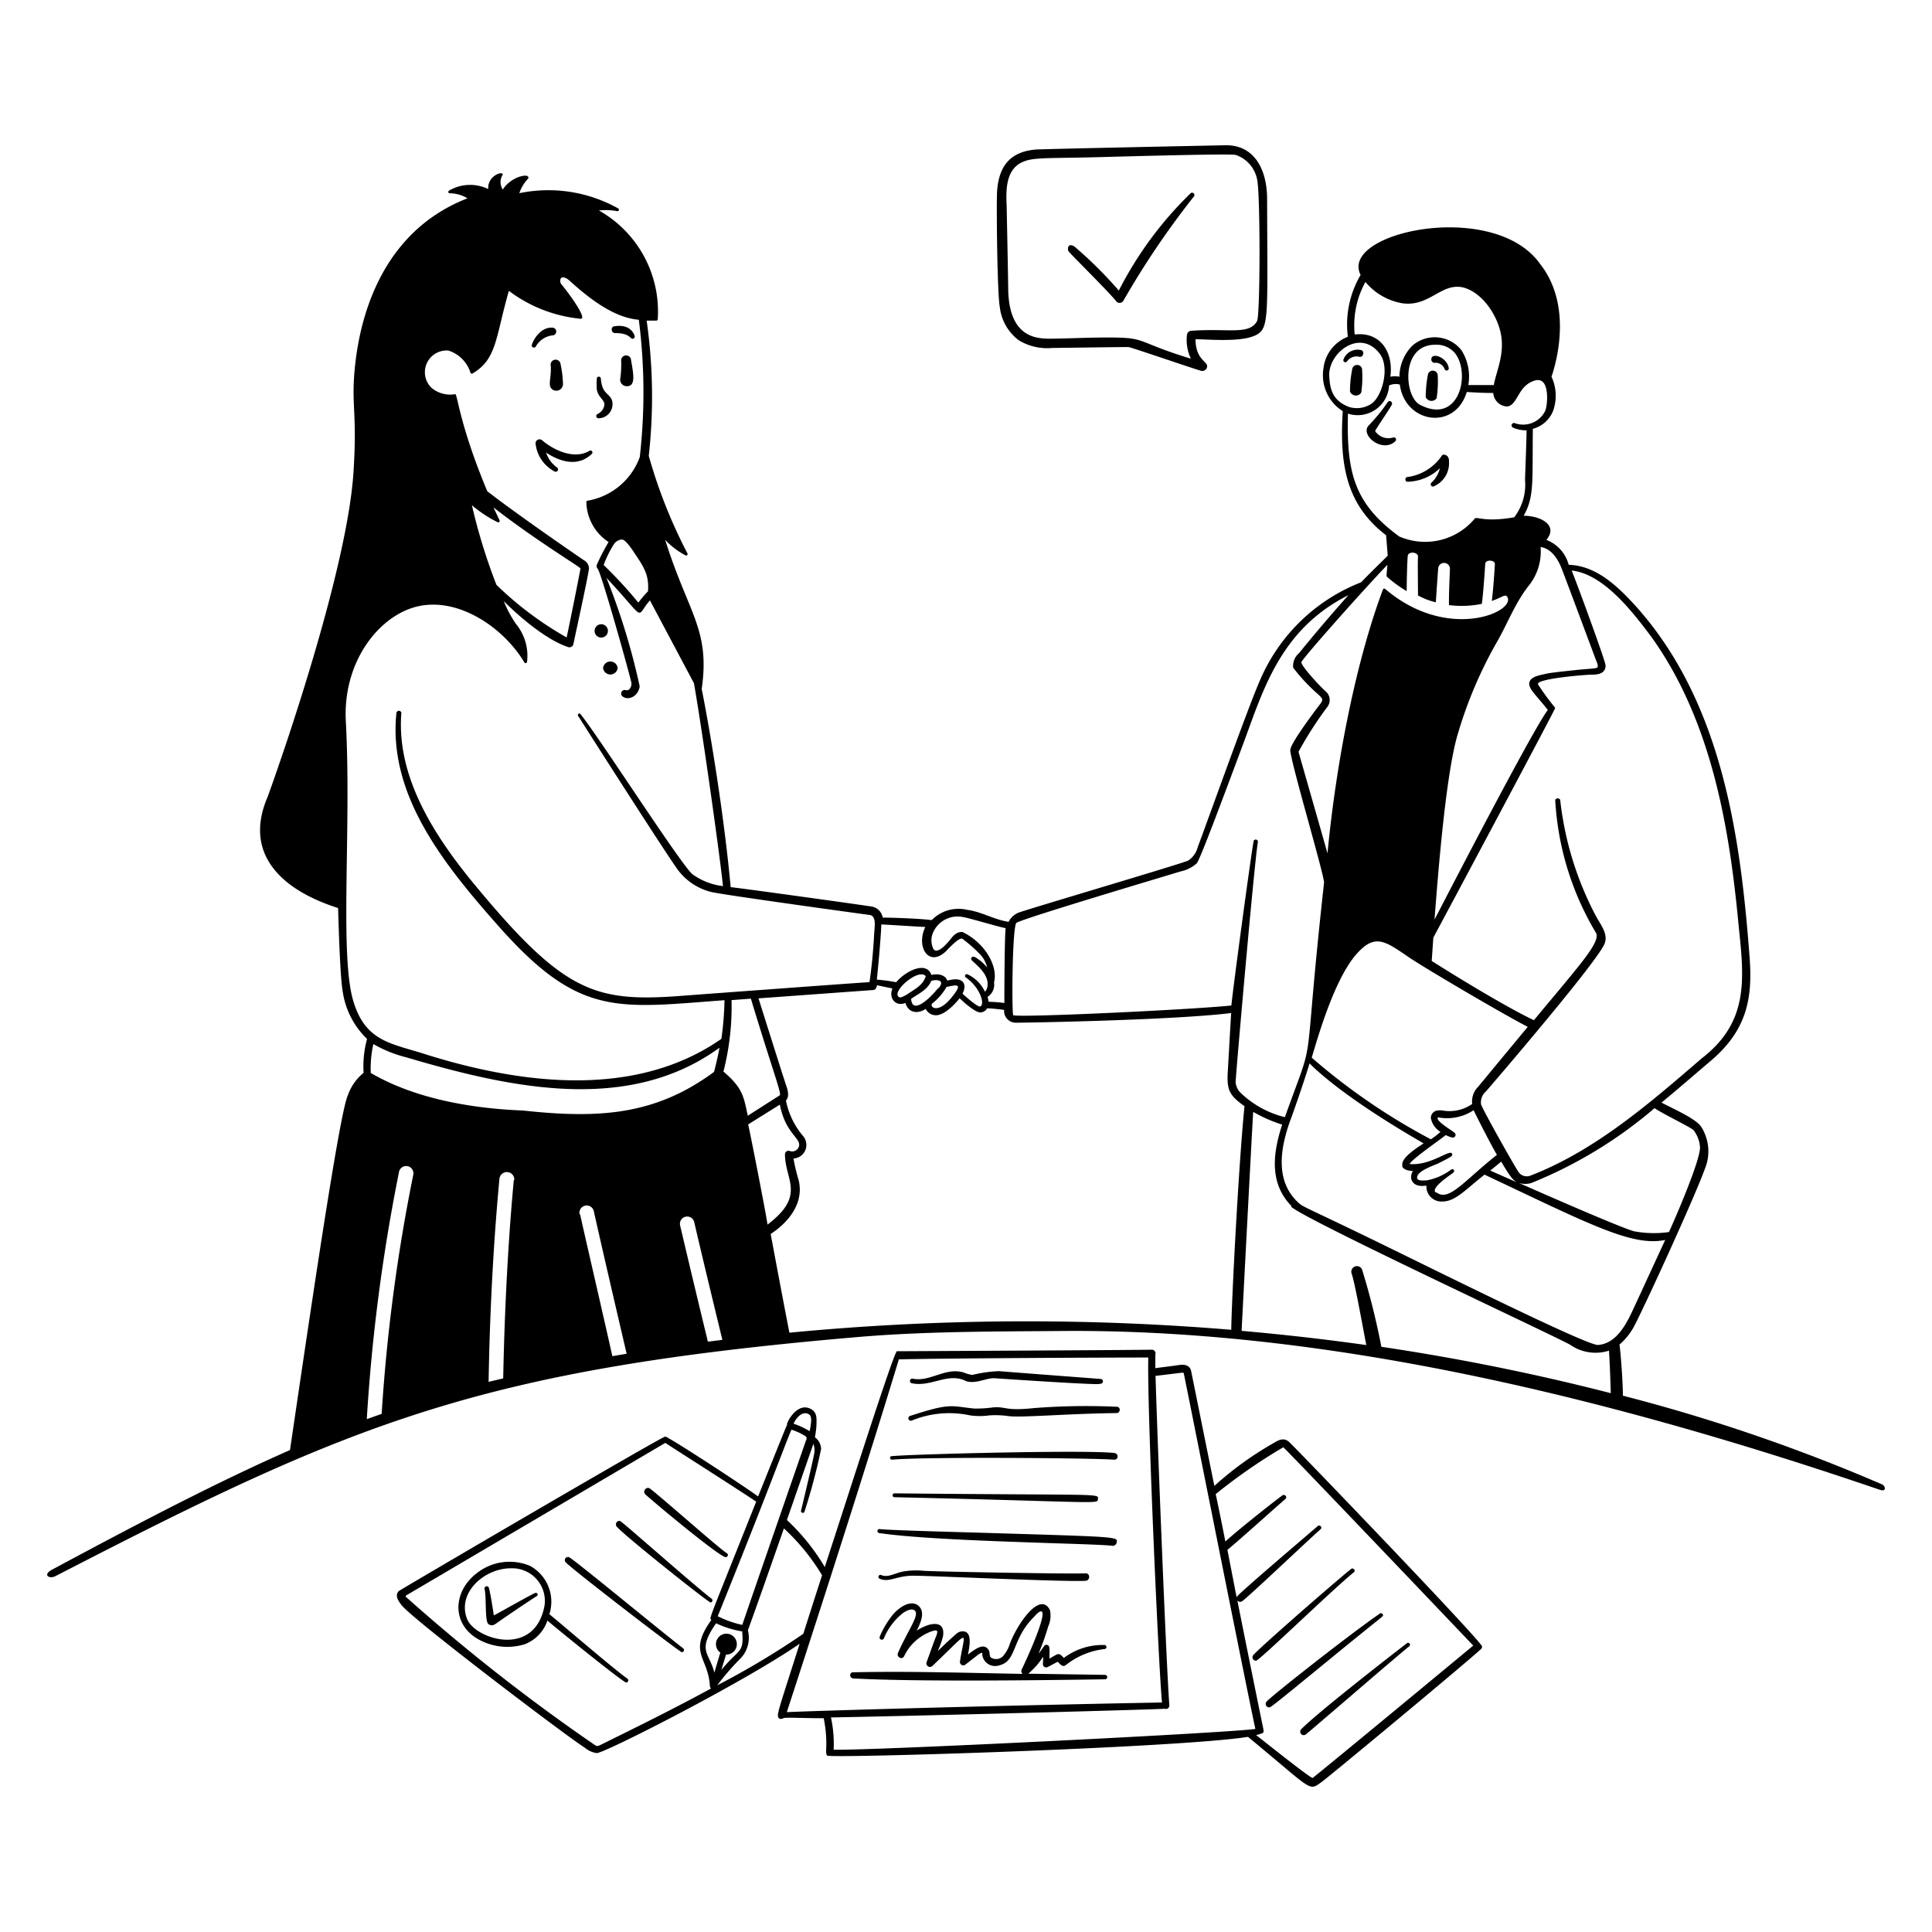
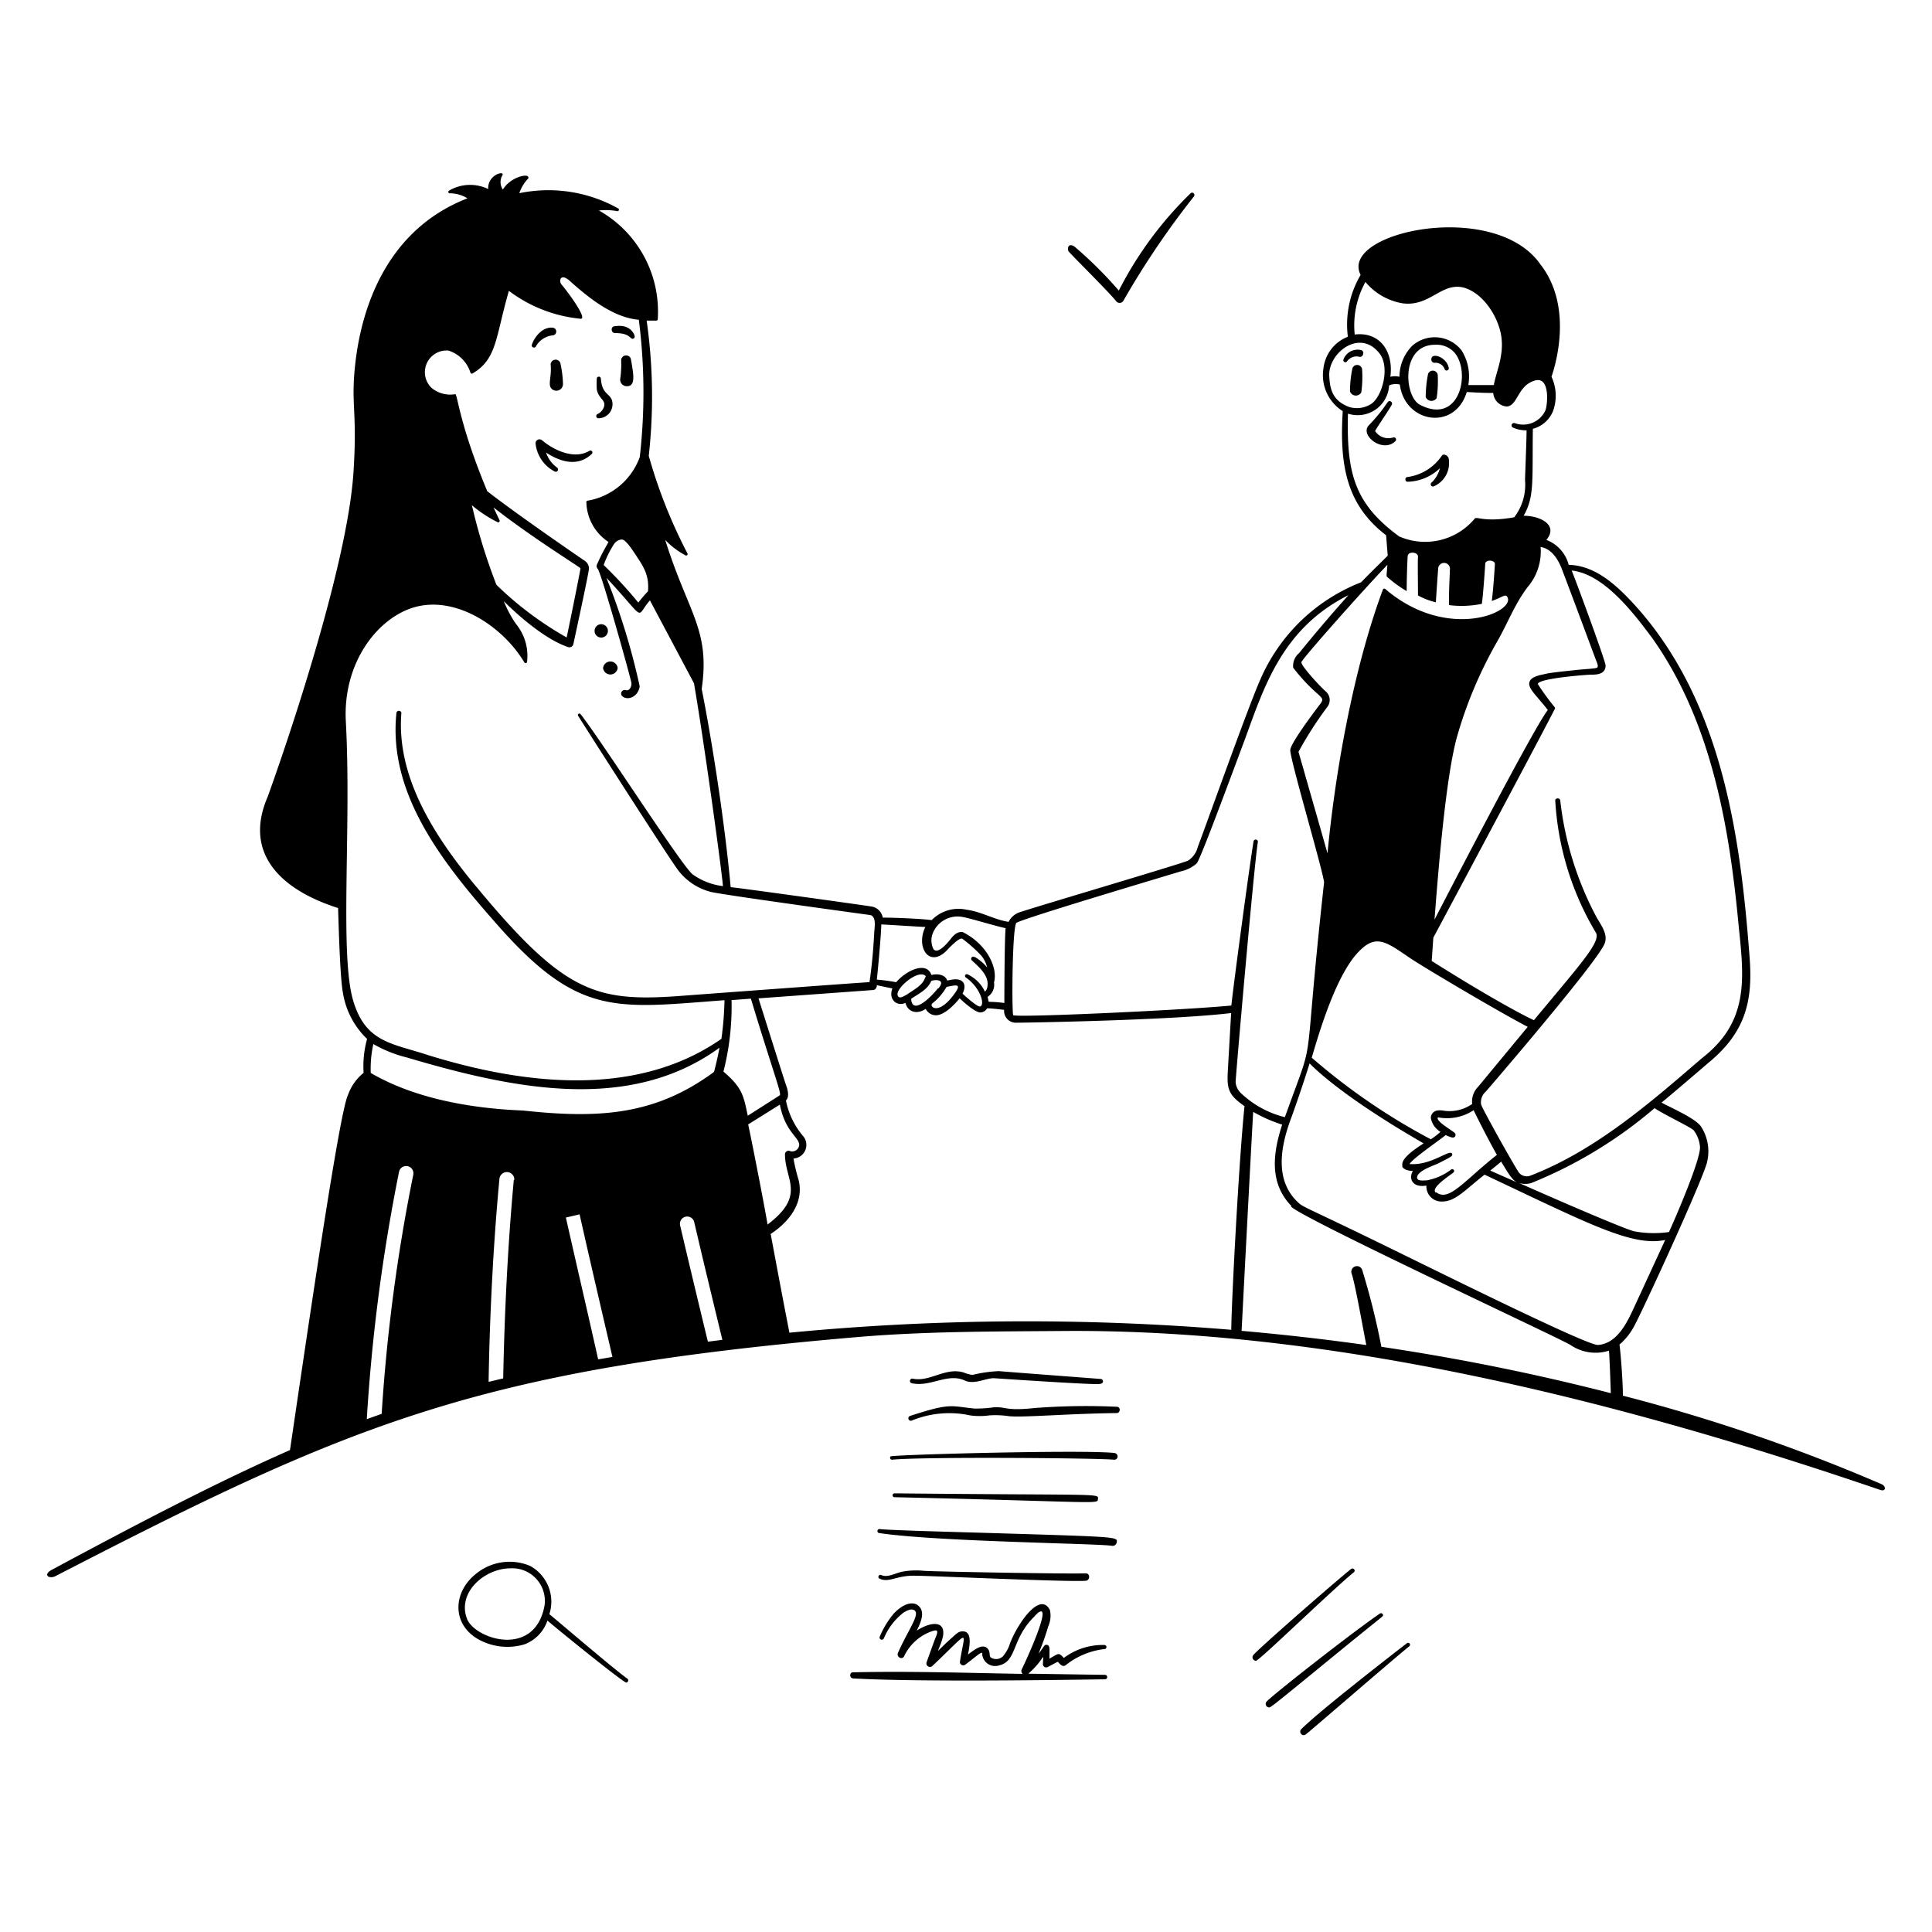
<svg xmlns="http://www.w3.org/2000/svg" viewBox="0 0 400 400" id="Business-Deal-3--Streamline-Milano" height="400" width="400">
  <desc> Business Deal 3 Streamline Illustration: https://streamlinehq.com </desc>
  <g fill="#000000">
-     <path d="M210.94 70.46a11.34 11.34 0 0 0 6.92 1.58c0.92 0 15.32 -0.22 15.82 -0.18s13.6 4.54 15.02 4.92a1.02 1.02 0 0 0 1.12 -0.54c0.72 -1.42 -2.28 -1.34 -2.3 -6 3.26 0 11.8 0.92 13.72 -1.84 1.42 -2 1.16 -6.7 1.1 -27.2 0 -6.12 -2.68 -11.32 -8.76 -11.12 -0.58 0 -38.22 0.78 -39.14 0.88 -5.08 0.44 -7.62 3.18 -8 8.62 -0.16 1.8 0 21.08 0.56 24a10 10 0 0 0 3.94 6.88zm0 -36.5c2.4 -1.5 4.72 -1.12 16.36 -1.42 10.32 -0.28 27.56 -0.74 28.56 -0.46a6.72 6.72 0 0 1 4.4 5c0.68 2.54 0.68 28.12 0 29.4 -1.62 2.92 -5.8 1.46 -13.6 2a0.96 0.96 0 0 0 -0.92 0.92 8.98 8.98 0 0 0 0.82 4.86c-8.38 -2.54 -9.32 -3.74 -12.4 -4.18 -4 -0.56 -15.84 0.22 -18 0 -4.82 -0.26 -7.22 -3.58 -7.42 -9.88 0 -2 -0.32 -17.18 -0.32 -17.54 -0.16 -3.18 -0.16 -6.84 2.46 -8.66z" stroke-width="2" />
    <path d="M231.14 62.42a0.9 0.9 0 0 0 1.46 -0.18 174.52 174.52 0 0 1 14.6 -21.58 0.48 0.48 0 0 0 -0.66 -0.68 76.18 76.18 0 0 0 -14.9 20.18 86.6 86.6 0 0 0 -9.16 -9.1c-1 -0.68 -1.58 -0.1 -1.3 0.9 0.08 0.28 8.44 8.5 9.96 10.46zM122 93.36c-3.04 1.78 -7.14 0 -9.74 -2.18a0.82 0.82 0 0 0 -1.38 0.62 7.4 7.4 0 0 0 4 5.84 0.48 0.48 0 0 0 0.5 -0.8 6.26 6.26 0 0 1 -2.32 -3.14c2.14 1.42 6.2 3.38 9.44 0.3a0.4 0.4 0 0 0 -0.5 -0.64zm1.72 -7.64a0.46 0.46 0 0 0 0.2 0.88 2.92 2.92 0 0 0 2.74 -3.86c-0.64 -1.4 -2 -1.22 -2.26 -4.34a0.42 0.42 0 1 0 -0.84 0 16.94 16.94 0 0 0 0 2.22c0.32 1.84 1.78 2.14 1.54 3.4a2.48 2.48 0 0 1 -1.38 1.7zM114 75.4c0.26 2.54 -0.6 4.18 0.14 5.02a1.38 1.38 0 0 0 2.42 -0.88 22 22 0 0 0 -0.56 -4.42 1.04 1.04 0 0 0 -2 0.28zm16.6 -1.16a1.04 1.04 0 0 0 -2 0.28 20.84 20.84 0 0 1 -0.2 4 1.36 1.36 0 0 0 1.38 1.44c2 0.04 1.3 -2.86 0.82 -5.72zm-16.06 -4.82a0.8 0.8 0 0 0 -0.14 -1.58c-2.42 -0.2 -4 2.5 -4.28 3.54 -0.2 0.54 0.64 0.84 0.86 0.28a4.58 4.58 0 0 1 3.56 -2.24zm12.84 -0.46c2.98 0 3.06 1.18 3.58 1.18a0.44 0.44 0 0 0 0.38 -0.68 0.18 0.18 0 0 0 0 -0.12c-0.28 -0.56 -1.12 -2.28 -4.18 -1.78 -0.76 0.1 -0.68 1.42 0.22 1.4zM124.48 132a1.38 1.38 0 1 0 0 -2.76 1.38 1.38 0 1 0 0 2.76zm0.38 6.3a1.52 1.52 0 0 0 3.02 0 1.52 1.52 0 0 0 -3.02 0zm163.62 -47.74a3.28 3.28 0 0 1 -3.78 -1.32c0.3 -0.64 3.02 -4.58 3.46 -5.46a0.5 0.5 0 0 0 -0.24 -0.68c-0.76 -0.4 -0.36 0.58 -4.5 4.94 -2 2 2.84 5.9 5.5 3.28a0.46 0.46 0 0 0 -0.44 -0.76zm9.64 6.38a6.12 6.12 0 0 1 -1.74 2.98 0.46 0.46 0 0 0 0.4 0.8 5.2 5.2 0 0 0 3.22 -5.14c0 -0.28 0 -0.68 -0.24 -1.02s-0.96 -0.66 -1.24 -0.22a10.26 10.26 0 0 1 -7.08 4.42c-0.64 0 -0.6 1.02 0 0.98a10 10 0 0 0 6.68 -2.8zM282 76.38a1.04 1.04 0 0 0 -2 -0.12 23.48 23.48 0 0 0 -0.5 4.78 1.3 1.3 0 0 0 2.34 0.22 23.36 23.36 0 0 0 0.16 -4.88zm15.44 6.06a23.42 23.42 0 0 0 0.22 -4.88 1.04 1.04 0 0 0 -2 -0.12 25 25 0 0 0 -0.48 4.78 1.3 1.3 0 0 0 2.26 0.22zm-18.54 -7.64a2.42 2.42 0 0 1 2.6 -0.92c0.84 0.1 1.08 -1.32 0.2 -1.42a3.12 3.12 0 0 0 -3.56 2 0.42 0.42 0 0 0 0.76 0.34zm18.06 0.32a2 2 0 0 1 2.12 1.26 0.44 0.44 0 0 0 0.86 -0.22c-0.38 -2.22 -3.6 -3.32 -3.6 -1.76a0.68 0.68 0 0 0 0.62 0.72zm-167.1 272.4c-2.84 -2 -14.46 -12 -16.12 -13.32a8.44 8.44 0 0 0 -4 -10 10.94 10.94 0 0 0 -11.14 1.6c-4.84 3.78 -5.18 10.52 0.58 13.68a12.36 12.36 0 0 0 9.42 0.96 8 8 0 0 0 4.74 -4.92c1.34 1.2 15.66 12.84 16.34 12.84a0.46 0.46 0 0 0 0.18 -0.84zm-17.12 -15.1c-2 10.86 -14.18 7.02 -16 2.86 -2.22 -5.42 3.46 -10.58 9.02 -10.58a6.76 6.76 0 0 1 6.98 7.72z" stroke-width="2" />
-     <path d="M102.24 334.46c-0.18 -1.2 -0.68 -4.5 -1.02 -5.7a0.46 0.46 0 0 0 -0.9 0.24c0.44 1.72 0 6.76 0.84 7.28s1.3 0 2 -0.46c1.28 -0.92 6.66 -4.56 8 -5.38a0.36 0.36 0 0 0 -0.32 -0.64c-0.68 0.2 -6.84 3.74 -8.6 4.66zm39.2 6.8c-3.06 -2.28 -21.62 -17.6 -23.46 -18.76a0.64 0.64 0 0 0 -0.8 1c1.12 1.3 23.58 18.58 24 18.58a0.46 0.46 0 0 0 0.26 -0.82zm5.92 -10.24c-2.86 -2.12 -17.44 -15 -18.8 -16 -0.68 -0.48 -1.36 0.46 -0.88 1.04 1.44 1.76 18.98 15.72 19.44 15.72a0.44 0.44 0 0 0 0.24 -0.76zm-12.78 -22.82c-0.74 -0.56 -1.64 0.58 -0.96 1.2 2 1.84 15.4 12.98 16.6 12.98a0.44 0.44 0 0 0 0.22 -0.84c-1.4 -0.82 -13.24 -11.34 -15.86 -13.34z" stroke-width="2" />
-     <path d="M266.76 298.42c-1.1 -0.82 -2.12 -0.22 -3.02 0.32a69.46 69.46 0 0 0 -12.32 8.9c-2.84 -14 -4.76 -23.62 -4.86 -24 -0.6 -1.54 -2.32 -1.02 -3.48 -0.88l-3.88 0.5v-2.8a0.76 0.76 0 0 0 -0.72 -1.02c-5.74 0.1 -52.78 0.32 -52.78 0.32 -0.6 0 -10 29.54 -14.94 44.68a43.82 43.82 0 0 0 -7.84 -9.74l5.48 -15.76a3.68 3.68 0 0 1 0.14 2.18c-0.24 1.34 -2.4 10.48 -2.7 11.66a0.38 0.38 0 0 0 0.7 0.26A124.36 124.36 0 0 0 170 300a3.06 3.06 0 0 0 -1.28 -2.42 20 20 0 0 0 0.32 -2.5c0 -1.08 0.22 -2.44 -0.92 -3.22 -3.06 -2 -5.48 3.04 -5.16 3.12 -0.52 1.14 -3.06 7.52 -6 14.84 -4 -2.88 -18.22 -12.12 -19.22 -12.4 -0.46 -0.14 -54.82 31.68 -55.18 32 -0.92 0.94 0 2.14 0.54 2.86 2 2.76 34.12 27.14 38 29.58a4.8 4.8 0 0 0 2.46 1.1c1.62 0 30.36 -14.6 42 -22.64 -3.06 9.62 -4.22 13.06 -4.46 14.4s0.66 1.26 1.08 1.02 3.78 0 8.36 0c1.04 5.28 0.14 7.14 0.72 7.74s72.68 -1.6 87.12 -3.88c13.58 11.18 12.48 11.3 15.2 9.38 1.5 -1.06 29.8 -24.56 33.02 -27.54a0.7 0.7 0 0 0 0.24 -0.56c0.1 -0.88 -39.34 -41.92 -40.08 -42.46zM163.86 296a12.86 12.86 0 0 1 2.94 1.36c0.3 0.3 0.24 0.52 0 1.06 0 0 -12.3 35.5 -13.12 38a20.96 20.96 0 0 1 -5.08 -1.8c10.62 -26.3 13.76 -35.12 15.26 -38.62zm-10.2 41.76c0.4 4.66 -0.66 3.48 -4.32 8 0.34 -1.12 0.78 -2.52 0.98 -3.2a2.16 2.16 0 1 0 -1.18 -0.4c-0.24 0.76 -0.84 2.74 -1.24 4.14 -1.06 -4.24 -3.64 -4.46 0.36 -10.22a19.42 19.42 0 0 0 5.4 1.68zm-6.38 -2.38c-4.92 6.92 -0.66 7.56 -0.3 13.72a0.62 0.62 0 0 0 0.24 0.48c-8 4.34 -14.5 7.54 -22.72 11.6 -0.54 0.28 -0.88 0.42 -1.24 0.18A390.8 390.8 0 0 1 84 330.58c0 -0.2 0 -0.16 0.12 -0.28l53.62 -31.56c0.62 0.42 16.42 10.5 18.82 12.16 -10.4 26.12 -9.68 23.96 -9.28 24.48zm5.88 8.14a6.18 6.18 0 0 0 1.68 -6c0.72 -1.88 4.2 -11.74 7.46 -21.08a44.3 44.3 0 0 1 7.9 9.7c-1.38 4.26 -2.7 8.38 -3.88 12.12a167.12 167.12 0 0 1 -17.82 10.66 51.84 51.84 0 0 1 4.66 -5.4zm14.48 -47.2a16.2 16.2 0 0 0 -3.34 -1.56c0.62 -1.4 2 -2.8 3.3 -1.86 0.64 0.58 0.22 2.28 0.04 3.42zm73.52 57.46a0.7 0.7 0 0 0 0.94 -0.7c-0.62 -8.22 -2.42 -53.4 -2.86 -68.22 5.9 -0.68 5.74 -0.78 5.84 -0.54s14 70.26 14.84 73.64c-5.82 0.84 -79.78 4.5 -87.32 4.3a25.72 25.72 0 0 0 -0.56 -6.68c20.34 -0.38 65.18 -1.58 69.12 -1.8zm-3.42 -72.72c-0.28 9.86 2.12 64.1 2.84 71.42 -42 0.8 -73.66 1.8 -77.68 2 2.5 -7.68 14.7 -45.04 23.2 -73.04 10.96 -0.24 41.9 -0.38 51.64 -0.38zm23.68 77.74a0.34 0.34 0 0 0 0.18 -0.34c0 -0.66 0.54 2.7 -5.42 -27.1a0.74 0.74 0 0 0 0.92 0.2c0.82 -0.42 13.6 -12.56 16.32 -14.96 0.42 -0.38 -0.16 -1.02 -0.6 -0.64 -2.9 2.5 -16.18 13.78 -16.7 14.6 -0.14 0.2 0.2 1.54 -2 -9.68 2.46 -2 10 -8.82 12 -10.52 0.5 -0.4 -0.14 -1.12 -0.64 -0.74 -2.7 2 -9.08 7.1 -11.78 9.52 -0.68 -3.44 -1.34 -6.72 -2 -9.8a112.94 112.94 0 0 1 14 -9.7c2 1.88 36.26 37.84 39.32 41.06 -0.74 0.62 -31.74 26.3 -33.28 27.42 -1.16 -0.52 -9.82 -7.44 -11.68 -8.9a6.7 6.7 0 0 0 1.36 -0.42z" stroke-width="2" />
    <path d="M280.3 325.52c0.46 -0.36 -0.12 -1.04 -0.58 -0.68 -3.6 2.9 -18.74 16.12 -20.22 17.8a0.72 0.72 0 0 0 0.54 1.2c0.68 0 15.54 -14.48 20.26 -18.32zm-18.08 26.8a0.72 0.72 0 0 0 0.5 1.18c0.36 0 0.24 0.14 12.38 -9.8 11.84 -9.7 11.26 -8.98 11.24 -9.32a0.42 0.42 0 0 0 -0.64 -0.32c-6.12 4.2 -22.72 17.26 -23.48 18.26zm7.2 5.68a0.72 0.72 0 0 0 1 1.04c1.52 -1.22 19.18 -16.5 21.34 -18.18a0.4 0.4 0 0 0 -0.46 -0.66c-3.3 2.54 -18.46 14.32 -21.88 17.8zm-92.82 -10.5c13.16 0.72 39.08 0.38 52.18 0.18a0.46 0.46 0 1 0 0 -0.92l-15.88 -0.24c3.54 -3.08 3.12 -4.84 3.02 -2a0.68 0.68 0 0 0 1 0.62c2.4 -1.24 2 -1.18 2.28 -0.88s0.84 0.98 1.46 0.48a15.82 15.82 0 0 1 8 -3.32 0.42 0.42 0 0 0 0 -0.84 13.32 13.32 0 0 0 -8.4 2.68c-1.12 -1.18 -1 -0.98 -2.98 0.14 0 -2 0.14 -2.68 -0.48 -2.84s-0.58 0.36 -1.78 1.8c0.98 -2.36 1.52 -4 2 -5.62a5.42 5.42 0 0 0 0.36 -3.38c-2 -4 -6.66 2.68 -8.28 6.9a7.2 7.2 0 0 1 -1.46 2.66 2 2 0 0 1 -2.48 0.26c-0.36 -0.3 -0.18 -0.9 -0.42 -1.48 -0.92 -1.62 -2.54 -0.48 -4 0.6 -0.4 0.32 -0.32 0.3 -0.28 0 0.44 -2.3 0.74 -4.92 -1.6 -4.5 -0.48 0.12 -0.8 0.38 -1.62 1.14 -4.5 4 -2.88 3.48 -2 -0.18 0.54 -3.34 -2.58 -3 -5.44 -1.16 0.84 -1.7 2 -4.16 0 -5.4 -1.54 -0.76 -3.46 0.48 -4.76 1.88a18.72 18.72 0 0 0 -2.88 4.72 0.46 0.46 0 0 0 0.82 0.44 13.06 13.06 0 0 1 4 -5.3c0.36 -0.24 1.48 -0.96 2.2 -0.62 1.54 0.7 -1.06 3.9 -3.26 8.88 -0.38 0.86 0.86 1.56 1.28 0.68a10 10 0 0 1 5.4 -5.02c1.44 -0.54 1.8 -0.46 1.1 1.2 -0.26 0.6 -1.56 4.28 -1.88 5.14a0.74 0.74 0 0 0 1.2 0.74c8.16 -7.74 6.74 -7.5 5.74 -1.02a0.7 0.7 0 0 0 1.16 0.68c2.62 -2 2.9 -2.38 3.44 -2.4a1.64 1.64 0 0 1 0 0.36 2.68 2.68 0 0 0 3.5 2.24c3.7 -0.84 2.56 -5.4 7.18 -10 0.36 -0.4 1.02 -1.18 1.5 -1.18 1.58 0 -3.24 10.5 -4 12a0.8 0.8 0 0 0 0.18 0.94c-11.58 -0.2 -23.52 -0.6 -35.3 -0.32a0.66 0.66 0 0 0 0.18 1.26zm48.14 -21.76c-2.86 0.16 -30.88 -0.34 -33.5 -0.52a15.42 15.42 0 0 0 -4.42 0.18c-1.46 0.28 -3.02 1.3 -4.36 0.7 -0.48 -0.24 -0.86 0.52 -0.36 0.74 2 0.94 3.52 -0.72 7.4 -0.6 3.1 0 32 1.34 35.3 1.04 0.94 -0.1 0.94 -1.58 -0.06 -1.54zM182 317.4c8 1.18 24.14 1.7 35.88 2.1 6.22 0.2 11.12 0.36 12.36 0.54a0.84 0.84 0 0 0 0.96 -0.7c0.22 -1.2 0.5 -1.14 -28 -2 -10 -0.28 -19.44 -0.56 -21.04 -0.76a0.4 0.4 0 0 0 -0.16 0.82zm3.2 -8.22a0.4 0.4 0 0 0 0 0.8c43.1 0.98 42 1.52 42.12 0.34s0.48 -0.7 -42.12 -1.14zm-0.52 -6.96c6 -0.64 42.68 -0.36 46 0 0.92 0 0.96 -1.3 0 -1.4 -6 -0.68 -42.66 0.26 -46.24 0.68a0.4 0.4 0 0 0 0.24 0.72zm4.02 -8.08a20.48 20.48 0 0 1 12.14 -1.1 14.44 14.44 0 0 0 4 0 18.6 18.6 0 0 1 4 0.16c2.9 0.32 12.24 -0.52 22.36 -0.64 0.74 0 0.88 -1.18 0.12 -1.3a139.46 139.46 0 0 0 -17.14 0.26c-6.12 0.66 -5.78 -0.34 -8.54 -0.14a24.82 24.82 0 0 1 -4 0.24c-4.86 -0.5 -4.78 -1.22 -13.18 1.52a0.5 0.5 0 0 0 0.24 1zm0.06 -7.76c4 0.88 7.56 -2.34 11.24 -0.44 2 0.64 4 -0.58 5.74 -0.6 0 0 18 1.22 21.22 1.22 0.66 0 1.4 0 1.4 -0.56a0.5 0.5 0 0 0 -0.48 -0.5c-2.76 -0.22 -19.58 -1.48 -21 -1.62a27.2 27.2 0 0 0 -5.54 0.78 6.62 6.62 0 0 1 -1.76 -0.48c-3.8 -1.2 -7.04 2 -10.58 1.26a0.48 0.48 0 1 0 -0.24 0.94z" stroke-width="2" />
-     <path d="M389.64 307.32a365.08 365.08 0 0 0 -53.64 -18.36c0 -2.9 -0.44 -8.64 -0.7 -10.58a13.14 13.14 0 0 0 2.82 -3.42c1.44 -2.38 14.76 -31.38 15.34 -34.48a9.46 9.46 0 0 0 -1.32 -7.3c-1.24 -1.68 -5.86 -3.68 -8.14 -4.9 2.64 -2.16 9.76 -8.28 9.76 -8.28 7.88 -6.48 9.12 -13.14 8.48 -21.74 -1.86 -24.66 -5.56 -52.62 -23.46 -72.64 -4 -4.42 -8.38 -8.52 -14 -8.68a7.56 7.56 0 0 0 -4.62 -5.16c2.52 -3.02 -1.12 -4.98 -4.7 -5 2.24 -4 1.76 -7 1.9 -18a6.2 6.2 0 0 0 4.18 -3.68 9.3 9.3 0 0 0 -0.32 -7.1c0.92 -2.68 4.46 -14.64 -2.32 -23.3 -9.5 -13.56 -41.74 -6.64 -37.2 2.22a20.24 20.24 0 0 0 -2.64 12.8 8 8 0 0 0 -5.06 6.6 8.78 8.78 0 0 0 4 8.8c-0.68 11.04 0.68 19.36 8.98 25.7 0 0 0.22 2.86 0.34 4.22 -2 2 -3.82 3.74 -5.52 5.52a37.62 37.62 0 0 0 -20.98 20.4c-2.42 5.48 -10.6 28.46 -12.84 34.42a4.66 4.66 0 0 1 -2 2.8c-1.28 0.64 -33.88 10.24 -35.16 10.8a4 4 0 0 0 -2 1.88c-2.94 -0.44 -5.6 -2.1 -8.64 -2.5a7.74 7.74 0 0 0 -7.28 2.14c-2.18 -0.3 -8 -0.52 -10.14 -0.52a2.8 2.8 0 0 0 -2.36 -2.3c-1.08 -0.2 -28.42 -4 -29.12 -4 -1.4 -15.12 -4.2 -32 -6 -41.04 1.78 -12.34 -2.76 -15.56 -7.56 -30.86a16.5 16.5 0 0 0 4.2 3.2 0.3 0.3 0 0 0 0.4 -0.42 105.04 105.04 0 0 1 -8 -20.18 111.12 111.12 0 0 0 -0.44 -28h2a0.3 0.3 0 0 0 0.3 -0.28A24 24 0 0 0 124 43.58a13.08 13.08 0 0 1 3.72 0.12 0.3 0.3 0 0 0 0.24 -0.56A29.54 29.54 0 0 0 107.52 40a8 8 0 0 1 1.84 -3.04 0.32 0.32 0 0 0 0 -0.34c-0.22 -0.68 -3.58 0 -5.26 2.62a2.78 2.78 0 0 1 -0.1 -2.92c0.66 -1.1 -3.1 -0.2 -2.92 2.82a8.6 8.6 0 0 0 -8.1 0.32 0.3 0.3 0 0 0 0.2 0.56 7.08 7.08 0 0 1 3.6 1.04C78 48.36 74.42 67.52 73.54 75.44c-0.94 8.6 0.48 9.5 -0.36 22.4 -1.28 19.44 -13.84 56.3 -17.76 67.12C50.38 176.6 58 184.18 70 188c0.18 6.28 0.48 14.9 1 17.56a16.94 16.94 0 0 0 5 9.54 21.22 21.22 0 0 0 -0.72 7.02 10.28 10.28 0 0 0 -3.24 4.6c-1.58 3.26 -6.56 36.48 -12 73.5 -14 6.16 -29.26 14 -49.3 24.78 -2 1.08 -0.5 2 0.78 1.3 61.42 -31.7 87.4 -42.78 166.3 -49.5 14.22 -1.2 28.82 -1.12 42.9 -1.24 56 -0.32 115.08 14.64 168.46 32.88 1.42 0.5 1.24 -0.78 0.46 -1.12zM292 198.4c3.54 2.34 18.64 11.26 24.3 14.2l-10.3 12.44a4.3 4.3 0 0 0 -1.2 3.52 8.16 8.16 0 0 1 -6 1.38 3.8 3.8 0 0 0 -1.34 0 1.56 1.56 0 0 0 -1.22 1.52 4.22 4.22 0 0 0 2 2.88 15.52 15.52 0 0 1 -2 1.54 130.68 130.68 0 0 1 -24.66 -16.9c1.48 -4.98 5 -17.18 9.78 -22 3.6 -3.74 5.76 -1.88 10.64 1.42zm-172 53.02a1.5 1.5 0 0 1 2.94 -0.66c1.9 8.5 4.8 20.96 6.8 29.52l-2.96 0.5c-1.9 -8.54 -4.78 -20.9 -6.68 -29.36zm170.28 -10c0.16 0.44 0.68 0.96 2.24 1.02 -0.9 1.5 -0.18 3.52 2.8 3.02a3.12 3.12 0 0 0 3.3 3.3c2.74 0 4.84 -2.52 8.74 -5.56 21.8 10.28 30.54 14.94 37.4 13.52l-6.46 14c-1.38 2.98 -3.46 7.48 -7.48 7.74 -2.16 0 -24.62 -11.02 -41 -19.06 -21.48 -10.54 -19.78 -9.2 -21.44 -10.82 -3.66 -3.76 -4 -9.42 -0.96 -17.36 1.38 -3.86 2.6 -7.48 3.72 -11.06 1.54 1.6 7.74 7.42 23.6 16.56 -1.42 0.96 -4.92 3.12 -4.36 4.72zm52.26 -12c1.8 1.24 7.6 4 8.12 4.6a6.6 6.6 0 0 1 1.3 3.36c0.26 2.52 -5.32 15.32 -6.42 17.7a22.1 22.1 0 0 1 -7.14 -0.14c-1.76 -0.36 -15.22 -6.16 -23.86 -10a4.48 4.48 0 0 0 2.48 0 92.12 92.12 0 0 0 25.62 -15.58zm-34 12.94c0.86 -0.7 1.76 -1.42 2.26 -1.86 1.46 2.42 2.22 3.74 3.28 4.3zm-11.26 4.56c-1.04 -0.8 1.82 -2.82 2.9 -3.62 0.48 -0.36 1.1 -0.66 0.82 -1.06a0.38 0.38 0 0 0 -0.52 -0.12 12.12 12.12 0 0 1 -5.06 2.26c-0.54 0 -1.8 0.2 -2 -0.4 -0.36 -1.5 3.66 -2.74 4.42 -3.14 2.72 -1.4 3 -1.5 2.78 -2 -0.5 -0.96 -4.36 2.54 -8.78 2.16 0.48 -1.04 6.44 -5.1 7.48 -6a5.86 5.86 0 0 0 1.38 0.52 0.56 0.56 0 0 0 0.52 -0.92c-0.72 -0.66 -3.44 -2.16 -3.58 -3.04 0 -0.28 0.18 -0.22 0.46 -0.16a10 10 0 0 0 7 -1.54c0.68 1.44 3.34 6.68 4.82 9.24 -6.9 5.46 -9.92 9.76 -12.54 7.76zm-30 2.86c1.64 2.16 55.04 27 57.84 28.66a9.18 9.18 0 0 0 8 1.2c0.16 2.14 0.3 6.42 0.38 8.8a468 468 0 0 0 -47.5 -9.6 150.84 150.84 0 0 0 -4 -16 1.16 1.16 0 0 0 -2.18 0.78c0.72 2 2.32 11.16 3.06 14.86q-12.78 -1.8 -25.82 -2.94c0.1 -2 2.12 -40.92 2.4 -45.34a30 30 0 0 0 6 2.64c-1.88 5.78 -2.78 12.06 1.94 16.88zm-120.72 28c-1.52 -6.26 -3.78 -15.66 -5.76 -24.12a1.5 1.5 0 0 1 2.92 -0.68c2 8.6 4.32 18.16 5.84 24.42zm46.26 -69.88a11.66 11.66 0 0 0 3.16 -3.58c1.52 -0.26 3.08 -0.8 2 0.9 -3.18 4.72 -5.16 3.56 -5.1 2.84a0.44 0.44 0 0 0 0.06 -0.18zm-1.26 -5.58c-0.46 1.68 -2.4 2.6 -3.84 3.62 -0.58 0.26 -1.28 0.82 -1.7 0.42 -1.14 -1.06 2.74 -4.64 4.72 -4.62 0.64 0 0.94 0.26 0.94 0.56zm2.62 2.32c-2 2.46 -5.34 5.36 -5.54 2.16 1.44 -1.02 3.4 -1.86 4.16 -3.7 0.48 -0.26 3.2 -0.52 1.5 1.52zM71.6 149.36c-0.64 -12.14 6.52 -21.32 14 -23.58 8.66 -2.62 18.48 3.86 22.96 11.36a0.3 0.3 0 0 0 0.56 -0.12 10.36 10.36 0 0 0 -2.28 -7.82 24.26 24.26 0 0 1 -2.54 -4.74c4 4 9.2 8.12 13.24 9.48a0.84 0.84 0 0 0 1.16 -0.54c0.54 -2.54 3.2 -14.72 3.24 -15.72a2 2 0 0 0 -1.06 -1.7c-0.86 -0.58 -13.54 -9.26 -20 -14.28C95.18 88 94.78 82 94.28 81.6a6 6 0 0 1 -4.96 -1.32 4.5 4.5 0 0 1 3.52 -7.7 6.98 6.98 0 0 1 4.56 4.58 0.3 0.3 0 0 0 0.44 0.16c5.08 -3 4.72 -7.44 7.52 -17.1A29.34 29.34 0 0 0 120.24 66c1.5 0 -3.02 -6 -4 -7.12 -0.62 -0.78 -0.16 -2.44 1.78 -0.68 3.88 3.5 9 7.58 14.24 8a118.36 118.36 0 0 1 0.2 28.42 14 14 0 0 1 -10.8 9.04 0.28 0.28 0 0 0 -0.26 0.28 10.12 10.12 0 0 0 4.6 8.28 43.82 43.82 0 0 0 -2.4 4.64 0.82 0.82 0 0 0 0.14 0.9c0.74 0.74 6.98 23.08 7 23.72s-0.38 1.64 -1.22 1.4a0.74 0.74 0 0 0 -0.58 1.34c1.14 0.86 3.2 0 3.5 -2.12a139.86 139.86 0 0 0 -6.88 -22.46c8.56 9.14 5.84 8.26 9 4.66l9.12 17.16c2 11.54 5.6 37.58 6 42a13.48 13.48 0 0 1 -6.26 -2.42c-2.16 -1.58 -19.1 -28 -23.22 -33.18a0.3 0.3 0 0 0 -0.5 0.36c3.7 5.84 18.92 29.64 20.74 32a12.34 12.34 0 0 0 6.74 4.44c2.2 0.58 33 4.8 33.06 4.8 1.24 0.42 0.82 2.48 0.76 3.66 -0.2 3.76 -0.52 7.1 -0.98 10.22 -3.4 0.2 -38.56 2.8 -40 2.92 -16.72 1.14 -23.32 -0.96 -40.84 -22C90.2 173.6 82 161.1 83.1 147.58a0.52 0.52 0 0 0 -1.02 0C80.28 164.66 92 179.1 103.44 192c16.54 18.58 24.3 16.74 46.56 15.08a66.82 66.82 0 0 1 -0.64 8c-14.62 10.2 -35.06 11.32 -60.76 3.36 -7.3 -2.42 -12.82 -2.54 -15.42 -11.08 -2.94 -9.48 -0.38 -36.02 -1.58 -58zm31.44 -41.24a0.3 0.3 0 0 0 0.38 -0.42c-0.4 -0.84 -0.82 -1.72 -1.24 -2.64 8.42 6.58 18 12.38 18 12.62s-1.84 9.48 -2.86 14.3a70.66 70.66 0 0 1 -14.54 -10.9 119.58 119.58 0 0 1 -5.08 -16.48 26 26 0 0 0 5.34 3.52zm31.12 14.3a25.28 25.28 0 0 0 -2 2.34 91.62 91.62 0 0 0 -7.18 -7.78 22.3 22.3 0 0 1 2.12 -4.3 2.18 2.18 0 0 1 1.6 -0.98c0.24 0 0.82 0 2.62 2.74s3.12 4.42 2.84 7.98zm17.3 84.64 4 -0.3c4.44 14.66 6.36 19.58 6 20l-6.64 4.24c-0.86 -4 -1.02 -5.72 -5.04 -9.14a54.54 54.54 0 0 0 1.68 -14.8zm10 21.64c1.12 5.8 4.16 6.8 4 8.46a1.46 1.46 0 0 1 -2 1.12 0.74 0.74 0 0 0 -0.94 0.7c0 5.36 4.42 8.48 -3.62 14.56 0 -0.58 -3 -16.16 -4 -20.74zm40.32 -30.54a0.44 0.44 0 0 0 -0.54 0.7c1.46 1.38 3.54 3.1 3.2 5.34a1.74 1.74 0 0 1 -0.52 1.12 7.42 7.42 0 0 0 -3.58 -3.58 0.36 0.36 0 0 0 -0.36 0.64c3.04 2.14 4 5.68 2.94 6 -0.54 0.16 -3.16 -2.2 -3.64 -2.66 1.02 -2 0 -3.16 -1.84 -2.94a9.6 9.6 0 0 0 -1.32 0.24c-0.4 -1.22 -2 -1.5 -3.28 -1.16 -1.02 -2.96 -5.26 -0.9 -7.3 1.5a36.38 36.38 0 0 0 -4 -0.54c0.3 -2.8 0.9 -9.54 0.92 -11.42 0.72 0 7.82 0.48 9.12 0.52 -2 4.12 0.72 8.52 4.36 4.94 0.48 -0.5 2.64 -2.86 3.3 -2.5a28.54 28.54 0 0 1 4 3.58 6.32 6.32 0 0 1 1.14 2.36 9.66 9.66 0 0 0 -2.5 -2.14zm-125.02 24a23.28 23.28 0 0 1 0.54 -6 26.52 26.52 0 0 0 6.86 2.76c21.76 6.44 46 11.66 64.8 -2 -0.3 1.68 -0.7 3.34 -1.12 5 -12.12 8.96 -23.74 9.72 -39.56 8 -8.82 -0.34 -21.44 -1.92 -31.42 -7.72zm29.62 22.12c-1.5 16.16 -2 31.28 -2.2 41.1l-3.02 0.72c0.16 -9.84 0.68 -25.42 2.24 -42a1.5 1.5 0 0 1 3.08 0.22zM342 132c12.64 17.72 16.16 40.26 18 60 1.16 10.98 2 19.66 -7.7 27.14 -10.78 9.3 -22.1 19.12 -35.44 24.26a2.1 2.1 0 0 1 -2.38 -0.62c-0.64 -0.82 -7.6 -13.18 -7.84 -14.14a2.94 2.94 0 0 1 1 -2.66c0.24 -0.26 23.26 -26.98 24.6 -30.68 0.76 -2 -0.96 -4 -1.82 -5.64a67.1 67.1 0 0 1 -7.38 -23.88c0 -0.66 -1.1 -0.62 -1.04 0a60 60 0 0 0 8.48 27.44c0.8 2 -3.36 6.5 -12.9 18 -5.28 -2.48 -15.22 -8.5 -21.16 -12.26 0.12 -1.64 0.22 -3.28 0.34 -4.84 1.52 -2.82 23.34 -43.68 25.14 -47.34a0.3 0.3 0 0 0 0 -0.34 52.6 52.6 0 0 1 -3.48 -4.76c-0.4 -1.2 10.12 -2 11.06 -2s2.94 0 2.94 -1.9c0 -0.82 -5.56 -16 -7.02 -19.66 6.72 0.72 12.86 8.88 16.6 13.88zm-23 -18.74c2.38 0.36 3.76 2.84 4.5 4.92 0.98 2.5 6.88 18.36 6.92 18.46 0.2 0.48 0.58 1.36 0.26 1.58s-2.26 0.28 -4 0.46c-2.64 0.28 -5.62 0.58 -6.6 0.82s-2.82 0.46 -3.34 1.5c-0.68 1.4 1.32 2.86 3.72 6 -2.9 3.64 -21.06 38.76 -23.46 43.4 0.7 -9.12 2.24 -28.94 4.6 -37.66a88.64 88.64 0 0 1 8.22 -19.64c2.24 -3.84 3.74 -8 6.5 -11.6a11.38 11.38 0 0 0 2.64 -8.34zm-21.9 -41.88a5 5 0 0 1 4 1.58c3.5 4 1.18 15.22 -7.16 10.82 -3.26 -1.78 -3.94 -12.4 3.16 -12.4zm13.74 -1.66c0.56 4 -1.1 7.32 -1.56 10H304a10.22 10.22 0 0 0 -1.4 -7.18 7.04 7.04 0 0 0 -10.18 -0.98 9.2 9.2 0 0 0 -2.68 6.44 4.58 4.58 0 0 0 -1.88 0c0.68 -5.16 -2.12 -9.38 -7.38 -8.74a18.54 18.54 0 0 1 2.22 -10.88 12.72 12.72 0 0 0 7.7 4.42c5.6 0.74 8 -4.34 12.56 -3.28 4.12 1.1 7.3 6.1 7.88 10.2zm-25.24 3.44c2.32 2.9 0.48 9.42 -2 10.64a5.48 5.48 0 0 1 -4.28 0.46c-3.64 -1.36 -4 -4 -4.12 -6.6 -0.06 -4.72 6.38 -9.66 10.4 -4.5zm4.22 38c-9.52 -6.9 -11.04 -13.34 -10.74 -25.52a6.52 6.52 0 0 0 8.52 -5.84 3.36 3.36 0 0 1 2.22 -0.18c1.04 8 11.38 9.66 13.86 1.54 2 0.12 3.7 0.2 5.48 0.2a3.02 3.02 0 0 0 2.82 2.8c2 -0.14 2.22 -3.46 4.66 -4.88 1.22 -0.7 2.16 -0.78 2.76 -0.22 1.32 1.2 0.94 5.02 0.52 6a5.08 5.08 0 0 1 -6.32 2.54 0.5 0.5 0 0 0 -0.38 0.92 6.82 6.82 0 0 0 2.84 0.58c0 1.88 -0.28 8.7 -0.32 10.26a11.08 11.08 0 0 1 -2.24 7.74c-6.14 1.08 -7.78 -0.22 -8.16 0.26a13.38 13.38 0 0 1 -15.52 3.76zm-2.58 5.82c-0.14 2.12 -0.28 2.34 0 2.5a24.82 24.82 0 0 0 4 2.9c0 -2.6 0.14 -6.68 0.22 -7.3 0.12 -1 2.2 -0.8 2.12 0.2s0 5.8 0 8a14.42 14.42 0 0 0 3.7 1.42c0.14 -2.36 0.42 -6.3 0.48 -6.98a1.22 1.22 0 1 1 2.42 0.26c0 0.66 -0.24 5.02 -0.18 7.3a20.86 20.86 0 0 0 6.8 -0.26c0.34 -2.44 0.7 -8.26 0.7 -8.26 0 -0.96 2 -0.86 2 0 0 0 -0.26 4.72 -0.64 7.66 2.16 -0.74 2.82 -1.54 3.22 -0.82 1.78 3.12 -12.44 9.32 -25.28 -1.66a0.3 0.3 0 0 0 -0.48 0.12c-5.26 14 -9.52 34.28 -11.48 54.62 -1 -3.58 -5.84 -20.46 -6 -21.02a76 76 0 0 1 6 -9.34 2.34 2.34 0 0 0 -0.42 -3.22c-1.62 -1.48 -5.08 -5.34 -4.98 -6s12.94 -15.1 17.8 -20.16zm-76.82 74.1c1.14 -0.88 32.44 -10.16 34 -10.66a7.22 7.22 0 0 0 3.34 -1.66c0.62 -0.64 4.88 -12 10 -25.74 4 -10.94 7.78 -22.96 21.42 -29.8 -6 6.72 -10 11.74 -10.22 12a3.46 3.46 0 0 0 -1.22 3.02 37.54 37.54 0 0 0 5.22 5.56c0.78 0.78 1.14 0.98 0.34 2 0 0 -6 7.78 -6.16 9.44s6.58 24.34 7 27.42c-4.74 42.88 -1.26 29.52 -8.12 48.64a20.26 20.26 0 0 1 -9.06 -4.94 3.58 3.58 0 0 1 -1.14 -2.28c0 -1.14 3.8 -44.76 4.6 -49.72a0.44 0.44 0 0 0 -0.88 -0.18c-0.72 4.14 -4.22 30.12 -4.6 34 -8.9 0.9 -44.34 2.56 -45.18 2 -0.3 -1.5 -0.18 -18.08 0.66 -19.1zm0 20.66c2.22 0 32.34 -0.52 44.48 -2 -0.14 2.12 -0.66 11.52 -0.68 11.8 -0.26 4 0.14 5.16 3.44 7.48 -1.22 12 -2.7 40.92 -2.74 46.3a512.8 512.8 0 0 0 -91.48 0.6c-1.26 -6.44 -2.62 -13.68 -3.88 -20.44 3.76 -2.46 6.96 -6.44 5.78 -11.18a39.7 39.7 0 0 1 -1.06 -4.44 2.82 2.82 0 0 0 2 -4.64 16.2 16.2 0 0 1 -3.56 -7.38c0.44 -0.42 0.72 -1.32 0 -3.26 -0.3 -0.78 -5.36 -16.88 -5.68 -17.88l23.64 -1.72c0.64 0 0.82 -0.54 0.88 -1l2 0.42c1.44 0.3 1.2 0.18 1.14 0.44 -0.7 2 0.88 3.62 2.76 2.8 0.54 2 2.46 2.4 4.2 1.24a2.36 2.36 0 0 0 2.12 1.32c1.74 0 3.88 -2.24 4.9 -3.52 0.74 0.72 3.2 2.94 4.3 2.94a1.7 1.7 0 0 0 1.4 -0.86c0.84 0 2.68 0.22 3.52 0.32a2.42 2.42 0 0 0 2.46 2.66zm-11.08 -21.88c1.28 0.18 7.18 2 8.86 2.3 -0.22 2.2 -0.26 13.36 -0.26 15.5 -4.22 -0.56 -2.96 0.3 -3.48 -1.26a3 3 0 0 0 1.34 -3.02c0.86 -3.08 -1.6 -8 -6.48 -10.4 -1.22 -0.16 -2 0.78 -2.58 1.54 -0.88 1.08 -2.64 3.04 -3.46 2a4 4 0 0 1 -0.14 -3.34 5.52 5.52 0 0 1 6.2 -3.32zM82.62 242.6a1.5 1.5 0 0 1 2.94 0.64 364.86 364.86 0 0 0 -6.54 49.48l-3.08 1.1a374.66 374.66 0 0 1 6.68 -51.22z" stroke-width="2" />
+     <path d="M389.64 307.32a365.08 365.08 0 0 0 -53.64 -18.36c0 -2.9 -0.44 -8.64 -0.7 -10.58a13.14 13.14 0 0 0 2.82 -3.42c1.44 -2.38 14.76 -31.38 15.34 -34.48a9.46 9.46 0 0 0 -1.32 -7.3c-1.24 -1.68 -5.86 -3.68 -8.14 -4.9 2.64 -2.16 9.76 -8.28 9.76 -8.28 7.88 -6.48 9.12 -13.14 8.48 -21.74 -1.86 -24.66 -5.56 -52.62 -23.46 -72.64 -4 -4.42 -8.38 -8.52 -14 -8.68a7.56 7.56 0 0 0 -4.62 -5.16c2.52 -3.02 -1.12 -4.98 -4.7 -5 2.24 -4 1.76 -7 1.9 -18a6.2 6.2 0 0 0 4.18 -3.68 9.3 9.3 0 0 0 -0.32 -7.1c0.92 -2.68 4.46 -14.64 -2.32 -23.3 -9.5 -13.56 -41.74 -6.64 -37.2 2.22a20.24 20.24 0 0 0 -2.64 12.8 8 8 0 0 0 -5.06 6.6 8.78 8.78 0 0 0 4 8.8c-0.68 11.04 0.68 19.36 8.98 25.7 0 0 0.22 2.86 0.34 4.22 -2 2 -3.82 3.74 -5.52 5.52a37.62 37.62 0 0 0 -20.98 20.4c-2.42 5.48 -10.6 28.46 -12.84 34.42a4.66 4.66 0 0 1 -2 2.8c-1.28 0.64 -33.88 10.24 -35.16 10.8a4 4 0 0 0 -2 1.88c-2.94 -0.44 -5.6 -2.1 -8.64 -2.5a7.74 7.74 0 0 0 -7.28 2.14c-2.18 -0.3 -8 -0.52 -10.14 -0.52a2.8 2.8 0 0 0 -2.36 -2.3c-1.08 -0.2 -28.42 -4 -29.12 -4 -1.4 -15.12 -4.2 -32 -6 -41.04 1.78 -12.34 -2.76 -15.56 -7.56 -30.86a16.5 16.5 0 0 0 4.2 3.2 0.3 0.3 0 0 0 0.4 -0.42 105.04 105.04 0 0 1 -8 -20.18 111.12 111.12 0 0 0 -0.44 -28h2a0.3 0.3 0 0 0 0.3 -0.28A24 24 0 0 0 124 43.58a13.08 13.08 0 0 1 3.72 0.12 0.3 0.3 0 0 0 0.24 -0.56A29.54 29.54 0 0 0 107.52 40a8 8 0 0 1 1.84 -3.04 0.32 0.32 0 0 0 0 -0.34c-0.22 -0.68 -3.58 0 -5.26 2.62a2.78 2.78 0 0 1 -0.1 -2.92c0.66 -1.1 -3.1 -0.2 -2.92 2.82a8.6 8.6 0 0 0 -8.1 0.32 0.3 0.3 0 0 0 0.2 0.56 7.08 7.08 0 0 1 3.6 1.04C78 48.36 74.42 67.52 73.54 75.44c-0.94 8.6 0.48 9.5 -0.36 22.4 -1.28 19.44 -13.84 56.3 -17.76 67.12C50.38 176.6 58 184.18 70 188c0.18 6.28 0.48 14.9 1 17.56a16.94 16.94 0 0 0 5 9.54 21.22 21.22 0 0 0 -0.72 7.02 10.28 10.28 0 0 0 -3.24 4.6c-1.58 3.26 -6.56 36.48 -12 73.5 -14 6.16 -29.26 14 -49.3 24.78 -2 1.08 -0.5 2 0.78 1.3 61.42 -31.7 87.4 -42.78 166.3 -49.5 14.22 -1.2 28.82 -1.12 42.9 -1.24 56 -0.32 115.08 14.64 168.46 32.88 1.42 0.5 1.24 -0.78 0.46 -1.12zM292 198.4c3.54 2.34 18.64 11.26 24.3 14.2l-10.3 12.44a4.3 4.3 0 0 0 -1.2 3.52 8.16 8.16 0 0 1 -6 1.38 3.8 3.8 0 0 0 -1.34 0 1.56 1.56 0 0 0 -1.22 1.52 4.22 4.22 0 0 0 2 2.88 15.52 15.52 0 0 1 -2 1.54 130.68 130.68 0 0 1 -24.66 -16.9c1.48 -4.98 5 -17.18 9.78 -22 3.6 -3.74 5.76 -1.88 10.64 1.42zm-172 53.02c1.9 8.5 4.8 20.96 6.8 29.52l-2.96 0.5c-1.9 -8.54 -4.78 -20.9 -6.68 -29.36zm170.28 -10c0.16 0.44 0.68 0.96 2.24 1.02 -0.9 1.5 -0.18 3.52 2.8 3.02a3.12 3.12 0 0 0 3.3 3.3c2.74 0 4.84 -2.52 8.74 -5.56 21.8 10.28 30.54 14.94 37.4 13.52l-6.46 14c-1.38 2.98 -3.46 7.48 -7.48 7.74 -2.16 0 -24.62 -11.02 -41 -19.06 -21.48 -10.54 -19.78 -9.2 -21.44 -10.82 -3.66 -3.76 -4 -9.42 -0.96 -17.36 1.38 -3.86 2.6 -7.48 3.72 -11.06 1.54 1.6 7.74 7.42 23.6 16.56 -1.42 0.96 -4.92 3.12 -4.36 4.72zm52.26 -12c1.8 1.24 7.6 4 8.12 4.6a6.6 6.6 0 0 1 1.3 3.36c0.26 2.52 -5.32 15.32 -6.42 17.7a22.1 22.1 0 0 1 -7.14 -0.14c-1.76 -0.36 -15.22 -6.16 -23.86 -10a4.48 4.48 0 0 0 2.48 0 92.12 92.12 0 0 0 25.62 -15.58zm-34 12.94c0.86 -0.7 1.76 -1.42 2.26 -1.86 1.46 2.42 2.22 3.74 3.28 4.3zm-11.26 4.56c-1.04 -0.8 1.82 -2.82 2.9 -3.62 0.48 -0.36 1.1 -0.66 0.82 -1.06a0.38 0.38 0 0 0 -0.52 -0.12 12.12 12.12 0 0 1 -5.06 2.26c-0.54 0 -1.8 0.2 -2 -0.4 -0.36 -1.5 3.66 -2.74 4.42 -3.14 2.72 -1.4 3 -1.5 2.78 -2 -0.5 -0.96 -4.36 2.54 -8.78 2.16 0.48 -1.04 6.44 -5.1 7.48 -6a5.86 5.86 0 0 0 1.38 0.52 0.56 0.56 0 0 0 0.52 -0.92c-0.72 -0.66 -3.44 -2.16 -3.58 -3.04 0 -0.28 0.18 -0.22 0.46 -0.16a10 10 0 0 0 7 -1.54c0.68 1.44 3.34 6.68 4.82 9.24 -6.9 5.46 -9.92 9.76 -12.54 7.76zm-30 2.86c1.64 2.16 55.04 27 57.84 28.66a9.18 9.18 0 0 0 8 1.2c0.16 2.14 0.3 6.42 0.38 8.8a468 468 0 0 0 -47.5 -9.6 150.84 150.84 0 0 0 -4 -16 1.16 1.16 0 0 0 -2.18 0.78c0.72 2 2.32 11.16 3.06 14.86q-12.78 -1.8 -25.82 -2.94c0.1 -2 2.12 -40.92 2.4 -45.34a30 30 0 0 0 6 2.64c-1.88 5.78 -2.78 12.06 1.94 16.88zm-120.72 28c-1.52 -6.26 -3.78 -15.66 -5.76 -24.12a1.5 1.5 0 0 1 2.92 -0.68c2 8.6 4.32 18.16 5.84 24.42zm46.26 -69.88a11.66 11.66 0 0 0 3.16 -3.58c1.52 -0.26 3.08 -0.8 2 0.9 -3.18 4.72 -5.16 3.56 -5.1 2.84a0.44 0.44 0 0 0 0.06 -0.18zm-1.26 -5.58c-0.46 1.68 -2.4 2.6 -3.84 3.62 -0.58 0.26 -1.28 0.82 -1.7 0.42 -1.14 -1.06 2.74 -4.64 4.72 -4.62 0.64 0 0.94 0.26 0.94 0.56zm2.62 2.32c-2 2.46 -5.34 5.36 -5.54 2.16 1.44 -1.02 3.4 -1.86 4.16 -3.7 0.48 -0.26 3.2 -0.52 1.5 1.52zM71.6 149.36c-0.64 -12.14 6.52 -21.32 14 -23.58 8.66 -2.62 18.48 3.86 22.96 11.36a0.3 0.3 0 0 0 0.56 -0.12 10.36 10.36 0 0 0 -2.28 -7.82 24.26 24.26 0 0 1 -2.54 -4.74c4 4 9.2 8.12 13.24 9.48a0.84 0.84 0 0 0 1.16 -0.54c0.54 -2.54 3.2 -14.72 3.24 -15.72a2 2 0 0 0 -1.06 -1.7c-0.86 -0.58 -13.54 -9.26 -20 -14.28C95.18 88 94.78 82 94.28 81.6a6 6 0 0 1 -4.96 -1.32 4.5 4.5 0 0 1 3.52 -7.7 6.98 6.98 0 0 1 4.56 4.58 0.3 0.3 0 0 0 0.44 0.16c5.08 -3 4.72 -7.44 7.52 -17.1A29.34 29.34 0 0 0 120.24 66c1.5 0 -3.02 -6 -4 -7.12 -0.62 -0.78 -0.16 -2.44 1.78 -0.68 3.88 3.5 9 7.58 14.24 8a118.36 118.36 0 0 1 0.2 28.42 14 14 0 0 1 -10.8 9.04 0.28 0.28 0 0 0 -0.26 0.28 10.12 10.12 0 0 0 4.6 8.28 43.82 43.82 0 0 0 -2.4 4.64 0.82 0.82 0 0 0 0.14 0.9c0.74 0.74 6.98 23.08 7 23.72s-0.38 1.64 -1.22 1.4a0.74 0.74 0 0 0 -0.58 1.34c1.14 0.86 3.2 0 3.5 -2.12a139.86 139.86 0 0 0 -6.88 -22.46c8.56 9.14 5.84 8.26 9 4.66l9.12 17.16c2 11.54 5.6 37.58 6 42a13.48 13.48 0 0 1 -6.26 -2.42c-2.16 -1.58 -19.1 -28 -23.22 -33.18a0.3 0.3 0 0 0 -0.5 0.36c3.7 5.84 18.92 29.64 20.74 32a12.34 12.34 0 0 0 6.74 4.44c2.2 0.58 33 4.8 33.06 4.8 1.24 0.42 0.82 2.48 0.76 3.66 -0.2 3.76 -0.52 7.1 -0.98 10.22 -3.4 0.2 -38.56 2.8 -40 2.92 -16.72 1.14 -23.32 -0.96 -40.84 -22C90.2 173.6 82 161.1 83.1 147.58a0.52 0.52 0 0 0 -1.02 0C80.28 164.66 92 179.1 103.44 192c16.54 18.58 24.3 16.74 46.56 15.08a66.82 66.82 0 0 1 -0.64 8c-14.62 10.2 -35.06 11.32 -60.76 3.36 -7.3 -2.42 -12.82 -2.54 -15.42 -11.08 -2.94 -9.48 -0.38 -36.02 -1.58 -58zm31.44 -41.24a0.3 0.3 0 0 0 0.38 -0.42c-0.4 -0.84 -0.82 -1.72 -1.24 -2.64 8.42 6.58 18 12.38 18 12.62s-1.84 9.48 -2.86 14.3a70.66 70.66 0 0 1 -14.54 -10.9 119.58 119.58 0 0 1 -5.08 -16.48 26 26 0 0 0 5.34 3.52zm31.12 14.3a25.28 25.28 0 0 0 -2 2.34 91.62 91.62 0 0 0 -7.18 -7.78 22.3 22.3 0 0 1 2.12 -4.3 2.18 2.18 0 0 1 1.6 -0.98c0.24 0 0.82 0 2.62 2.74s3.12 4.42 2.84 7.98zm17.3 84.64 4 -0.3c4.44 14.66 6.36 19.58 6 20l-6.64 4.24c-0.86 -4 -1.02 -5.72 -5.04 -9.14a54.54 54.54 0 0 0 1.68 -14.8zm10 21.64c1.12 5.8 4.16 6.8 4 8.46a1.46 1.46 0 0 1 -2 1.12 0.74 0.74 0 0 0 -0.94 0.7c0 5.36 4.42 8.48 -3.62 14.56 0 -0.58 -3 -16.16 -4 -20.74zm40.32 -30.54a0.44 0.44 0 0 0 -0.54 0.7c1.46 1.38 3.54 3.1 3.2 5.34a1.74 1.74 0 0 1 -0.52 1.12 7.42 7.42 0 0 0 -3.58 -3.58 0.36 0.36 0 0 0 -0.36 0.64c3.04 2.14 4 5.68 2.94 6 -0.54 0.16 -3.16 -2.2 -3.64 -2.66 1.02 -2 0 -3.16 -1.84 -2.94a9.6 9.6 0 0 0 -1.32 0.24c-0.4 -1.22 -2 -1.5 -3.28 -1.16 -1.02 -2.96 -5.26 -0.9 -7.3 1.5a36.38 36.38 0 0 0 -4 -0.54c0.3 -2.8 0.9 -9.54 0.92 -11.42 0.72 0 7.82 0.48 9.12 0.52 -2 4.12 0.72 8.52 4.36 4.94 0.48 -0.5 2.64 -2.86 3.3 -2.5a28.54 28.54 0 0 1 4 3.58 6.32 6.32 0 0 1 1.14 2.36 9.66 9.66 0 0 0 -2.5 -2.14zm-125.02 24a23.28 23.28 0 0 1 0.54 -6 26.52 26.52 0 0 0 6.86 2.76c21.76 6.44 46 11.66 64.8 -2 -0.3 1.68 -0.7 3.34 -1.12 5 -12.12 8.96 -23.74 9.72 -39.56 8 -8.82 -0.34 -21.44 -1.92 -31.42 -7.72zm29.62 22.12c-1.5 16.16 -2 31.28 -2.2 41.1l-3.02 0.72c0.16 -9.84 0.68 -25.42 2.24 -42a1.5 1.5 0 0 1 3.08 0.22zM342 132c12.64 17.72 16.16 40.26 18 60 1.16 10.98 2 19.66 -7.7 27.14 -10.78 9.3 -22.1 19.12 -35.44 24.26a2.1 2.1 0 0 1 -2.38 -0.62c-0.64 -0.82 -7.6 -13.18 -7.84 -14.14a2.94 2.94 0 0 1 1 -2.66c0.24 -0.26 23.26 -26.98 24.6 -30.68 0.76 -2 -0.96 -4 -1.82 -5.64a67.1 67.1 0 0 1 -7.38 -23.88c0 -0.66 -1.1 -0.62 -1.04 0a60 60 0 0 0 8.48 27.44c0.8 2 -3.36 6.5 -12.9 18 -5.28 -2.48 -15.22 -8.5 -21.16 -12.26 0.12 -1.64 0.22 -3.28 0.34 -4.84 1.52 -2.82 23.34 -43.68 25.14 -47.34a0.3 0.3 0 0 0 0 -0.34 52.6 52.6 0 0 1 -3.48 -4.76c-0.4 -1.2 10.12 -2 11.06 -2s2.94 0 2.94 -1.9c0 -0.82 -5.56 -16 -7.02 -19.66 6.72 0.72 12.86 8.88 16.6 13.88zm-23 -18.74c2.38 0.36 3.76 2.84 4.5 4.92 0.98 2.5 6.88 18.36 6.92 18.46 0.2 0.48 0.58 1.36 0.26 1.58s-2.26 0.28 -4 0.46c-2.64 0.28 -5.62 0.58 -6.6 0.82s-2.82 0.46 -3.34 1.5c-0.68 1.4 1.32 2.86 3.72 6 -2.9 3.64 -21.06 38.76 -23.46 43.4 0.7 -9.12 2.24 -28.94 4.6 -37.66a88.64 88.64 0 0 1 8.22 -19.64c2.24 -3.84 3.74 -8 6.5 -11.6a11.38 11.38 0 0 0 2.64 -8.34zm-21.9 -41.88a5 5 0 0 1 4 1.58c3.5 4 1.18 15.22 -7.16 10.82 -3.26 -1.78 -3.94 -12.4 3.16 -12.4zm13.74 -1.66c0.56 4 -1.1 7.32 -1.56 10H304a10.22 10.22 0 0 0 -1.4 -7.18 7.04 7.04 0 0 0 -10.18 -0.98 9.2 9.2 0 0 0 -2.68 6.44 4.58 4.58 0 0 0 -1.88 0c0.68 -5.16 -2.12 -9.38 -7.38 -8.74a18.54 18.54 0 0 1 2.22 -10.88 12.72 12.72 0 0 0 7.7 4.42c5.6 0.74 8 -4.34 12.56 -3.28 4.12 1.1 7.3 6.1 7.88 10.2zm-25.24 3.44c2.32 2.9 0.48 9.42 -2 10.64a5.48 5.48 0 0 1 -4.28 0.46c-3.64 -1.36 -4 -4 -4.12 -6.6 -0.06 -4.72 6.38 -9.66 10.4 -4.5zm4.22 38c-9.52 -6.9 -11.04 -13.34 -10.74 -25.52a6.52 6.52 0 0 0 8.52 -5.84 3.36 3.36 0 0 1 2.22 -0.18c1.04 8 11.38 9.66 13.86 1.54 2 0.12 3.7 0.2 5.48 0.2a3.02 3.02 0 0 0 2.82 2.8c2 -0.14 2.22 -3.46 4.66 -4.88 1.22 -0.7 2.16 -0.78 2.76 -0.22 1.32 1.2 0.94 5.02 0.52 6a5.08 5.08 0 0 1 -6.32 2.54 0.5 0.5 0 0 0 -0.38 0.92 6.82 6.82 0 0 0 2.84 0.58c0 1.88 -0.28 8.7 -0.32 10.26a11.08 11.08 0 0 1 -2.24 7.74c-6.14 1.08 -7.78 -0.22 -8.16 0.26a13.38 13.38 0 0 1 -15.52 3.76zm-2.58 5.82c-0.14 2.12 -0.28 2.34 0 2.5a24.82 24.82 0 0 0 4 2.9c0 -2.6 0.14 -6.68 0.22 -7.3 0.12 -1 2.2 -0.8 2.12 0.2s0 5.8 0 8a14.42 14.42 0 0 0 3.7 1.42c0.14 -2.36 0.42 -6.3 0.48 -6.98a1.22 1.22 0 1 1 2.42 0.26c0 0.66 -0.24 5.02 -0.18 7.3a20.86 20.86 0 0 0 6.8 -0.26c0.34 -2.44 0.7 -8.26 0.7 -8.26 0 -0.96 2 -0.86 2 0 0 0 -0.26 4.72 -0.64 7.66 2.16 -0.74 2.82 -1.54 3.22 -0.82 1.78 3.12 -12.44 9.32 -25.28 -1.66a0.3 0.3 0 0 0 -0.48 0.12c-5.26 14 -9.52 34.28 -11.48 54.62 -1 -3.58 -5.84 -20.46 -6 -21.02a76 76 0 0 1 6 -9.34 2.34 2.34 0 0 0 -0.42 -3.22c-1.62 -1.48 -5.08 -5.34 -4.98 -6s12.94 -15.1 17.8 -20.16zm-76.82 74.1c1.14 -0.88 32.44 -10.16 34 -10.66a7.22 7.22 0 0 0 3.34 -1.66c0.62 -0.64 4.88 -12 10 -25.74 4 -10.94 7.78 -22.96 21.42 -29.8 -6 6.72 -10 11.74 -10.22 12a3.46 3.46 0 0 0 -1.22 3.02 37.54 37.54 0 0 0 5.22 5.56c0.78 0.78 1.14 0.98 0.34 2 0 0 -6 7.78 -6.16 9.44s6.58 24.34 7 27.42c-4.74 42.88 -1.26 29.52 -8.12 48.64a20.26 20.26 0 0 1 -9.06 -4.94 3.58 3.58 0 0 1 -1.14 -2.28c0 -1.14 3.8 -44.76 4.6 -49.72a0.44 0.44 0 0 0 -0.88 -0.18c-0.72 4.14 -4.22 30.12 -4.6 34 -8.9 0.9 -44.34 2.56 -45.18 2 -0.3 -1.5 -0.18 -18.08 0.66 -19.1zm0 20.66c2.22 0 32.34 -0.52 44.48 -2 -0.14 2.12 -0.66 11.52 -0.68 11.8 -0.26 4 0.14 5.16 3.44 7.48 -1.22 12 -2.7 40.92 -2.74 46.3a512.8 512.8 0 0 0 -91.48 0.6c-1.26 -6.44 -2.62 -13.68 -3.88 -20.44 3.76 -2.46 6.96 -6.44 5.78 -11.18a39.7 39.7 0 0 1 -1.06 -4.44 2.82 2.82 0 0 0 2 -4.64 16.2 16.2 0 0 1 -3.56 -7.38c0.44 -0.42 0.72 -1.32 0 -3.26 -0.3 -0.78 -5.36 -16.88 -5.68 -17.88l23.64 -1.72c0.64 0 0.82 -0.54 0.88 -1l2 0.42c1.44 0.3 1.2 0.18 1.14 0.44 -0.7 2 0.88 3.62 2.76 2.8 0.54 2 2.46 2.4 4.2 1.24a2.36 2.36 0 0 0 2.12 1.32c1.74 0 3.88 -2.24 4.9 -3.52 0.74 0.72 3.2 2.94 4.3 2.94a1.7 1.7 0 0 0 1.4 -0.86c0.84 0 2.68 0.22 3.52 0.32a2.42 2.42 0 0 0 2.46 2.66zm-11.08 -21.88c1.28 0.18 7.18 2 8.86 2.3 -0.22 2.2 -0.26 13.36 -0.26 15.5 -4.22 -0.56 -2.96 0.3 -3.48 -1.26a3 3 0 0 0 1.34 -3.02c0.86 -3.08 -1.6 -8 -6.48 -10.4 -1.22 -0.16 -2 0.78 -2.58 1.54 -0.88 1.08 -2.64 3.04 -3.46 2a4 4 0 0 1 -0.14 -3.34 5.52 5.52 0 0 1 6.2 -3.32zM82.62 242.6a1.5 1.5 0 0 1 2.94 0.64 364.86 364.86 0 0 0 -6.54 49.48l-3.08 1.1a374.66 374.66 0 0 1 6.68 -51.22z" stroke-width="2" />
  </g>
</svg>